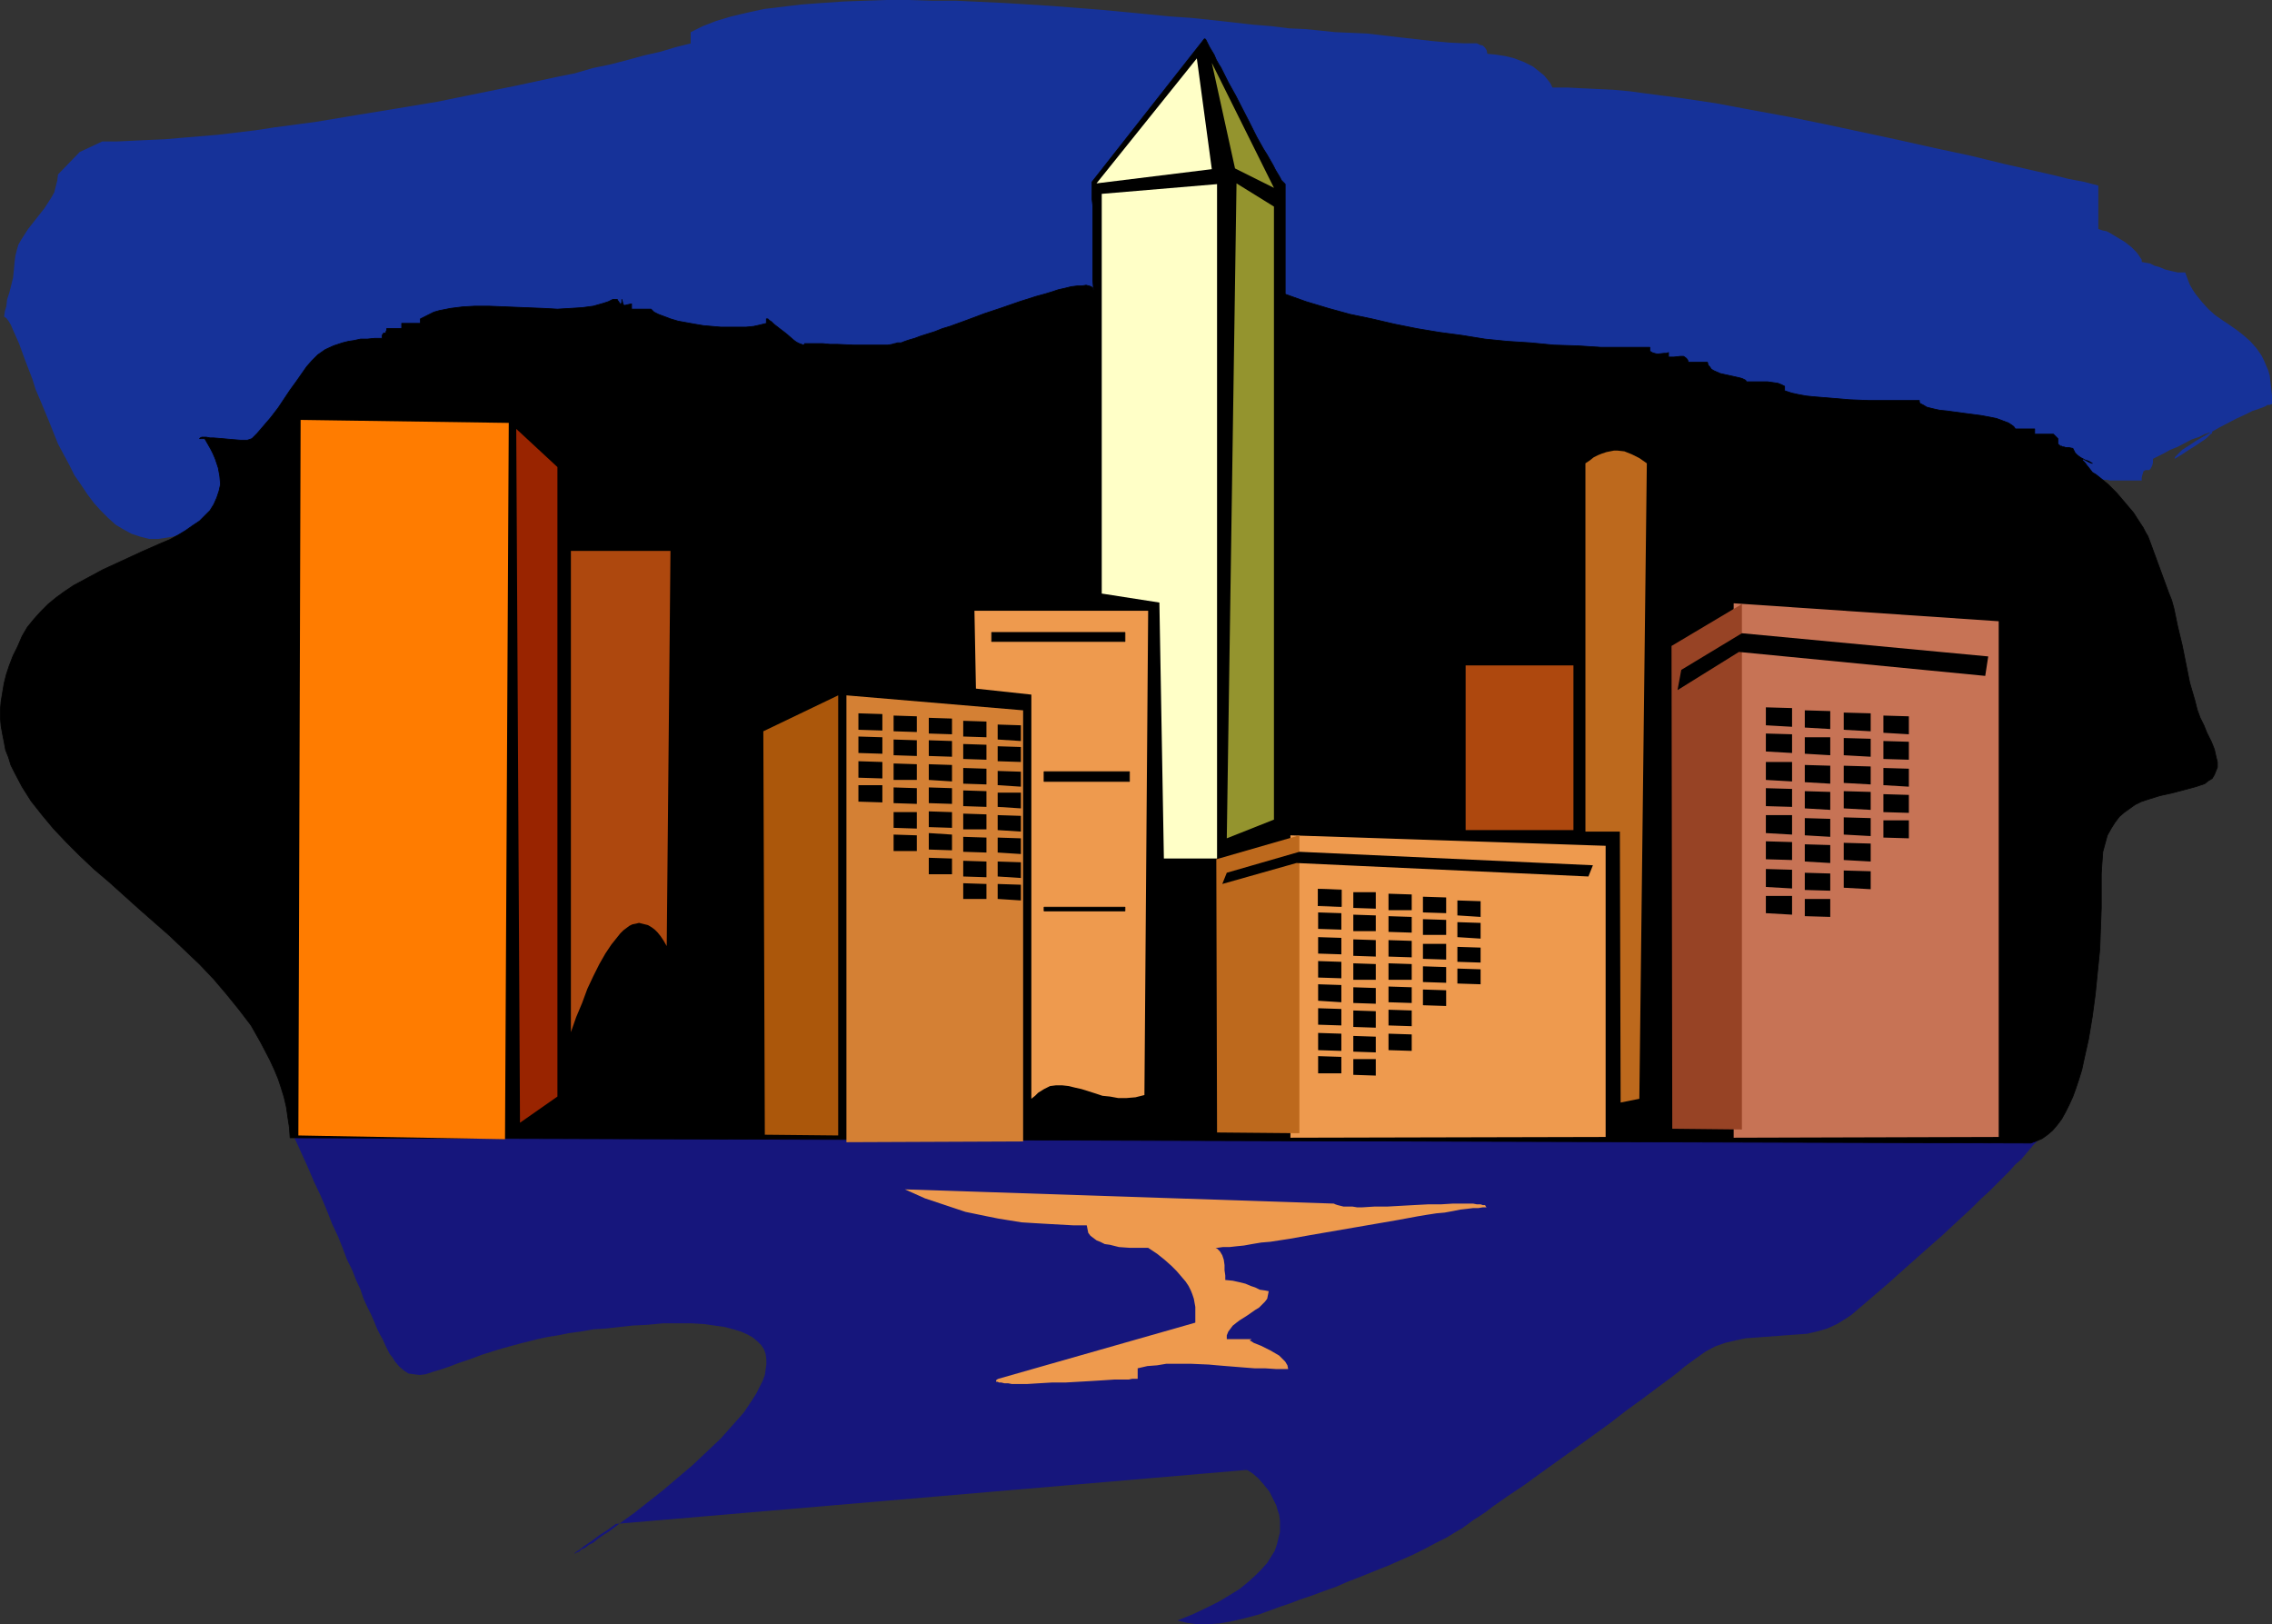
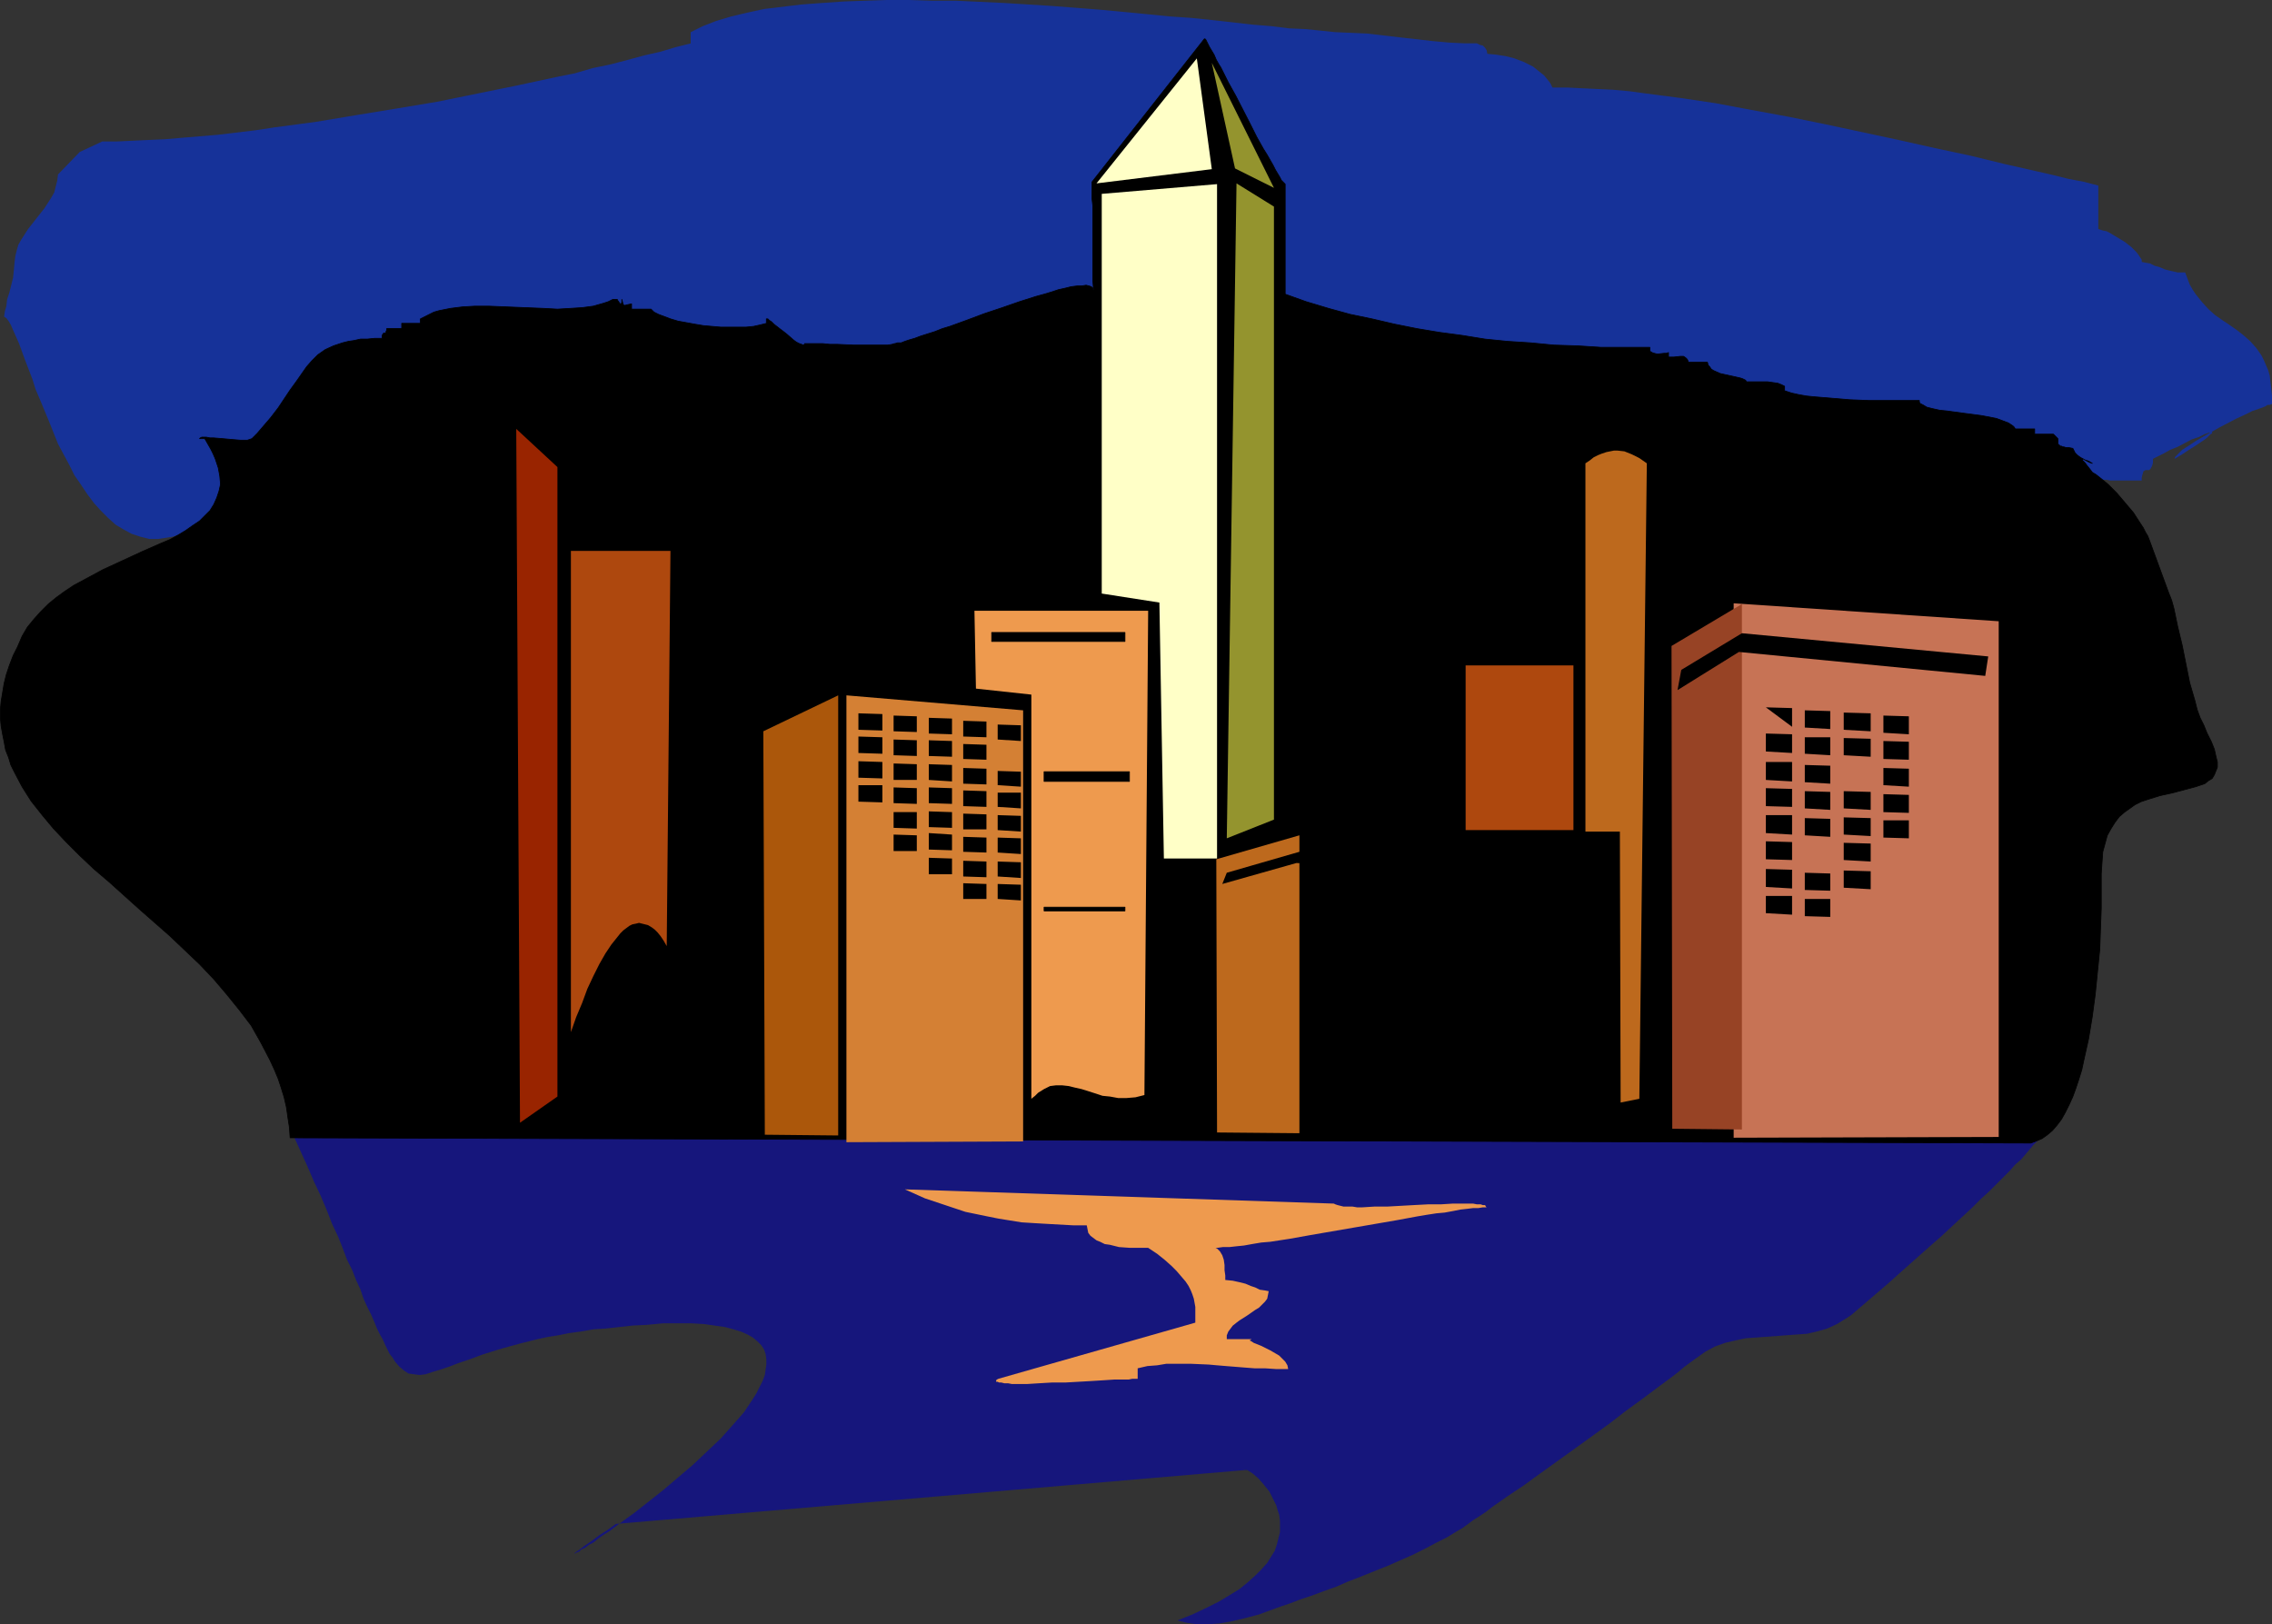
<svg xmlns="http://www.w3.org/2000/svg" xmlns:ns1="http://sodipodi.sourceforge.net/DTD/sodipodi-0.dtd" xmlns:ns2="http://www.inkscape.org/namespaces/inkscape" version="1.0" width="129.745mm" height="92.755mm" id="svg118" ns1:docname="Hong Kong.wmf">
  <rect width="100%" height="100%" fill="#333333" stroke="none" />
  <ns1:namedview id="namedview118" pagecolor="#ffffff" bordercolor="#000000" borderopacity="0.25" ns2:showpageshadow="2" ns2:pageopacity="0.0" ns2:pagecheckerboard="0" ns2:deskcolor="#d1d1d1" ns2:document-units="mm" />
  <defs id="defs1">
    <pattern id="WMFhbasepattern" patternUnits="userSpaceOnUse" width="6" height="6" x="0" y="0" />
  </defs>
  <path style="fill:#163299;fill-opacity:1;fill-rule:evenodd;stroke:none" d="m 462.256,103.717 v -0.646 l 0.162,-0.646 0.162,-0.485 v -0.162 l 0.485,-0.323 h 0.323 0.485 l 0.323,-0.323 0.162,-0.323 0.162,-0.323 0.162,-0.646 v -0.808 l 0.97,-0.485 0.646,-0.323 0.646,-0.323 1.454,-0.808 1.616,-0.646 3.07,-1.616 1.454,-0.485 1.293,-0.646 0.485,-0.162 0.485,-0.162 h 0.323 l 0.162,-0.162 h 0.162 v 0.162 0.162 l -0.323,0.162 -0.323,0.323 -0.485,0.485 -0.646,0.485 -0.97,0.646 -0.97,0.646 -1.293,0.808 -1.454,0.969 -1.616,0.969 v -0.162 l 0.162,-0.323 0.323,-0.323 0.323,-0.323 0.808,-0.808 1.293,-0.808 1.454,-0.969 1.616,-0.969 3.717,-2.1 3.717,-1.939 1.778,-0.808 1.616,-0.808 1.454,-0.485 1.293,-0.485 0.485,-0.323 h 0.485 l 0.323,-0.162 h 0.162 v -1.777 l -0.162,-1.616 -0.162,-1.292 -0.162,-1.454 -0.323,-1.131 -0.485,-1.131 -0.485,-1.131 -0.485,-0.969 -1.131,-1.616 -1.293,-1.454 -1.454,-1.292 -1.454,-1.131 -1.616,-1.131 -1.454,-0.969 -1.616,-1.131 -1.454,-1.292 -1.454,-1.616 -1.293,-1.616 -0.646,-0.969 -0.646,-1.131 -0.485,-1.292 -0.485,-1.292 h -1.616 l -1.454,-0.323 -1.293,-0.323 -1.131,-0.485 -1.131,-0.323 -0.97,-0.485 -0.97,-0.162 -0.808,-0.162 v -0.485 l -0.323,-0.485 -0.323,-0.485 -0.485,-0.646 -1.131,-1.131 -1.454,-1.131 -1.616,-0.969 -1.616,-0.969 -0.646,-0.323 -0.808,-0.162 -0.485,-0.162 -0.485,-0.162 v -9.37 l -3.07,-0.808 -3.394,-0.646 -3.232,-0.808 -3.555,-0.808 -7.11,-1.616 -7.272,-1.777 -7.595,-1.616 -7.918,-1.777 -15.837,-3.393 -7.918,-1.616 -7.918,-1.454 -7.757,-1.454 -7.595,-1.131 -7.434,-0.969 -3.555,-0.485 -3.555,-0.323 -3.394,-0.162 -3.394,-0.162 -3.232,-0.162 h -3.07 l -0.485,-0.969 -0.646,-0.808 -0.646,-0.808 -0.808,-0.646 -1.616,-1.292 -1.939,-0.969 -2.101,-0.808 -1.939,-0.485 -2.101,-0.323 -1.778,-0.162 -0.162,-0.808 -0.323,-0.485 -0.485,-0.485 -0.646,-0.162 -0.646,-0.323 h -0.808 -1.778 l -3.394,-0.162 -3.555,-0.323 -7.11,-0.808 -6.949,-0.808 -3.555,-0.162 -3.555,-0.162 -3.07,-0.323 -3.232,-0.323 -3.555,-0.162 -3.878,-0.485 -4.04,-0.323 -4.202,-0.485 -4.363,-0.485 -4.686,-0.485 -4.686,-0.323 -4.848,-0.485 L 237.471,2.1 227.129,1.292 216.786,0.646 206.444,0.162 h -5.01 L 196.263,0 h -4.848 l -4.848,0.162 -4.525,0.162 -4.686,0.323 -4.363,0.323 -4.04,0.485 -4.04,0.485 -3.717,0.808 -3.394,0.808 -3.232,0.969 -2.909,1.131 -1.293,0.646 -1.293,0.646 v 2.423 l -3.232,0.808 -3.232,0.969 -3.555,0.808 -3.555,0.969 -3.717,0.969 -3.878,0.808 -3.878,1.131 -4.04,0.808 -8.242,1.777 -8.726,1.777 -8.726,1.777 -8.726,1.454 -8.888,1.454 -8.726,1.454 -8.565,1.131 -4.202,0.646 -4.04,0.485 -4.04,0.485 -3.878,0.323 -3.878,0.323 -3.717,0.323 -3.717,0.162 -3.394,0.162 -3.394,0.162 h -3.07 l -4.848,2.262 -4.686,4.847 -0.162,1.292 -0.323,1.292 -0.323,1.292 -0.646,1.131 -1.454,2.262 -1.778,2.262 -1.778,2.262 -1.454,2.262 -0.646,1.131 -0.323,1.131 -0.323,1.292 -0.162,1.292 -0.162,1.777 -0.162,1.616 -0.808,3.231 -0.485,1.454 -0.162,1.454 -0.323,1.131 -0.162,1.131 0.485,0.323 0.485,0.646 0.485,0.808 0.485,1.131 0.646,1.454 0.646,1.454 0.646,1.777 0.646,1.777 0.808,2.1 0.808,2.1 0.646,2.1 0.97,2.262 1.939,4.685 1.939,4.847 2.424,4.523 1.131,2.262 1.454,2.1 1.293,1.939 1.454,1.939 1.454,1.616 1.616,1.616 1.616,1.454 1.616,0.969 1.778,0.969 1.939,0.646 1.939,0.485 h 1.939 l 2.101,-0.323 0.97,-0.162 1.131,-0.323 5.979,-1.939 5.979,-1.939 6.141,-1.616 5.979,-1.616 5.818,-1.454 5.979,-1.292 5.979,-1.131 5.979,-1.131 5.818,-0.969 5.979,-0.808 5.818,-0.808 5.979,-0.646 5.979,-0.485 5.818,-0.485 5.979,-0.323 5.979,-0.162 11.958,-0.323 h 11.958 l 11.958,0.323 12.12,0.646 12.282,0.808 12.443,0.969 12.443,1.131 12.766,1.292 1.939,0.323 1.939,0.162 4.202,0.808 4.363,0.969 4.686,0.969 4.848,1.292 5.171,1.292 5.171,1.454 5.494,1.616 5.494,1.616 5.818,1.616 5.656,1.616 5.979,1.777 12.12,3.231 12.12,3.07 6.141,1.454 6.141,1.292 6.141,1.131 5.979,0.969 5.979,0.808 5.979,0.646 5.656,0.485 h 5.818 5.494 l 5.333,-0.323 2.747,-0.323 2.586,-0.485 2.424,-0.323 2.586,-0.646 2.424,-0.485 2.424,-0.808 2.262,-0.808 2.262,-0.808 2.262,-0.969 2.101,-1.131 2.101,-1.131 2.101,-1.292 v -2.423 h 0.97 l 1.131,-0.323 2.262,-0.808 1.131,-0.485 0.808,-0.323 0.323,-0.162 0.162,-0.162 0.162,-0.162 v 0 h 1.131 l 1.293,-0.162 1.616,-0.323 1.616,-0.162 1.939,-0.485 1.939,-0.485 4.04,-1.292 1.939,-0.646 1.778,-0.808 1.778,-0.646 1.454,-0.808 1.293,-0.808 0.97,-0.969 0.323,-0.323 0.162,-0.485 0.162,-0.485 0.162,-0.485 h 4.686 v -2.262 h 9.534 v -2.585 h 9.373 -4.04 1.131 l 0.808,0.162 h 2.747 2.101 z" id="path1" />
  <path style="fill:#16167c;fill-opacity:1;fill-rule:evenodd;stroke:none" d="m 443.511,242.33 -380.406,2.262 1.616,3.554 1.616,3.554 1.454,3.393 1.454,3.07 1.293,3.07 1.131,2.908 1.293,2.746 0.97,2.423 0.97,2.585 1.131,2.262 0.808,2.1 0.97,2.1 0.646,1.939 0.808,1.777 0.808,1.616 0.646,1.454 0.646,1.616 0.646,1.292 0.646,1.131 0.485,1.131 0.485,0.969 0.485,0.969 0.646,0.808 0.485,0.808 0.97,1.131 0.97,0.808 0.97,0.646 1.131,0.162 1.293,0.162 1.293,-0.162 1.454,-0.485 1.616,-0.485 1.939,-0.646 2.101,-0.808 2.424,-0.808 2.586,-0.969 3.07,-0.969 1.616,-0.485 1.778,-0.485 1.778,-0.485 1.939,-0.485 1.939,-0.485 2.262,-0.485 2.101,-0.323 2.424,-0.485 2.424,-0.323 2.747,-0.485 2.586,-0.162 2.909,-0.323 2.909,-0.323 3.232,-0.162 3.394,-0.323 h 3.232 2.909 l 2.747,0.162 2.262,0.323 2.262,0.323 1.778,0.485 1.616,0.485 1.454,0.646 1.131,0.646 0.97,0.808 0.808,0.808 0.646,0.969 0.323,0.969 0.162,1.131 v 1.131 l -0.162,1.131 -0.162,1.131 -0.485,1.292 -0.646,1.292 -0.646,1.292 -0.808,1.292 -0.97,1.454 -0.97,1.454 -2.424,2.746 -2.586,2.908 -2.909,2.746 -3.07,2.908 -3.232,2.746 -3.232,2.746 -3.07,2.423 -3.07,2.423 -2.909,2.1 -1.293,0.969 -1.293,0.969 -1.293,0.808 -1.131,0.808 -0.97,0.808 -0.97,0.485 -0.808,0.646 -0.808,0.323 -0.485,0.485 -0.485,0.162 -0.323,0.162 -0.162,0.162 v -0.162 l 0.162,-0.162 0.485,-0.323 0.485,-0.323 0.808,-0.646 0.97,-0.646 1.131,-0.808 1.293,-0.969 1.778,-1.131 1.778,-1.292 135.905,-11.632 h 0.323 l 0.323,0.162 0.485,0.323 0.485,0.323 1.131,0.969 1.131,1.292 1.293,1.616 0.97,1.939 0.485,0.969 0.323,1.131 0.323,0.969 0.162,1.292 v 1.131 1.292 l -0.323,1.292 -0.323,1.292 -0.485,1.454 -0.808,1.292 -0.808,1.292 -1.293,1.454 -1.293,1.292 -1.616,1.454 -1.778,1.454 -2.101,1.292 -2.424,1.454 -2.586,1.292 -3.07,1.454 -3.232,1.292 1.939,0.485 2.262,0.323 h 2.424 l 2.424,-0.162 2.747,-0.485 2.747,-0.646 3.07,-0.808 3.07,-1.131 1.778,-0.646 1.939,-0.646 2.101,-0.808 2.424,-0.808 2.586,-0.969 2.747,-0.969 2.586,-1.131 2.909,-1.131 5.656,-2.262 5.494,-2.423 2.586,-1.292 2.424,-1.292 2.262,-1.131 2.101,-1.292 1.131,-0.646 1.131,-0.808 1.293,-0.969 1.293,-0.808 1.454,-0.969 1.454,-1.131 3.232,-2.262 3.394,-2.262 3.555,-2.585 7.434,-5.331 7.595,-5.493 3.555,-2.746 3.555,-2.585 3.232,-2.423 3.07,-2.262 1.454,-1.131 1.131,-0.969 1.293,-0.969 1.131,-0.808 1.131,-0.808 1.131,-0.808 2.101,-1.131 2.262,-0.808 2.101,-0.485 2.262,-0.485 2.262,-0.162 4.363,-0.323 4.363,-0.323 2.262,-0.162 2.101,-0.485 2.262,-0.646 2.101,-0.969 2.101,-1.292 0.97,-0.646 1.131,-0.969 3.394,-2.908 3.394,-2.908 3.07,-2.746 2.909,-2.585 2.909,-2.585 2.586,-2.262 2.262,-2.1 2.262,-2.1 2.101,-1.939 1.939,-1.939 1.778,-1.616 1.616,-1.616 1.454,-1.454 1.454,-1.454 1.131,-1.292 1.293,-1.131 0.97,-1.131 0.808,-0.969 0.808,-0.969 0.808,-0.808 0.646,-0.646 0.646,-0.646 0.485,-0.485 0.323,-0.485 0.646,-0.808 0.485,-0.646 0.323,-0.162 z" id="path2" />
  <path style="fill:#000000;fill-opacity:1;fill-rule:evenodd;stroke:#000000;stroke-width:0.162px;stroke-linecap:round;stroke-linejoin:round;stroke-miterlimit:4;stroke-dasharray:none;stroke-opacity:1" d="m 54.378,94.67 1.131,-1.131 0.97,-1.131 1.939,-2.262 1.616,-2.1 1.293,-1.939 1.293,-1.939 1.293,-1.777 1.131,-1.616 1.131,-1.616 1.131,-1.292 1.293,-1.292 1.616,-1.131 1.778,-0.808 0.97,-0.323 0.97,-0.323 1.293,-0.323 1.131,-0.162 1.454,-0.323 h 1.454 l 1.616,-0.162 h 1.616 V 72.699 72.376 l 0.162,-0.323 0.162,-0.162 h 0.323 0.162 v -0.323 l 0.162,-0.323 v -0.323 h 3.232 v -1.131 h 4.04 v -0.969 l 0.97,-0.485 0.97,-0.485 0.97,-0.485 1.131,-0.323 2.424,-0.485 2.586,-0.323 2.747,-0.162 h 2.909 l 11.958,0.485 2.909,0.162 2.747,-0.162 2.586,-0.162 2.424,-0.323 2.262,-0.646 0.97,-0.323 0.97,-0.485 h 0.97 v 0.162 l 0.162,0.162 0.323,0.485 0.162,0.162 h 0.162 l 0.162,-0.323 v -0.323 -0.323 l 0.162,0.646 0.162,0.485 0.162,0.162 h 0.162 l 0.646,-0.162 0.808,-0.162 V 66.722 h 4.202 l 0.646,0.646 0.97,0.485 1.293,0.485 1.293,0.485 1.616,0.485 1.778,0.323 1.778,0.323 1.939,0.323 3.717,0.323 h 1.939 1.778 1.778 l 1.616,-0.162 1.454,-0.323 1.293,-0.323 v -0.969 h 0.323 l 0.323,0.323 0.485,0.323 0.485,0.485 1.454,1.131 0.646,0.485 0.808,0.646 1.293,1.131 0.646,0.485 0.646,0.323 0.485,0.162 0.323,0.162 0.323,-0.162 v -0.162 h 0.485 0.97 1.131 1.293 l 1.616,0.162 h 1.616 l 3.555,0.162 h 3.394 1.454 1.293 1.131 l 0.97,-0.162 0.485,-0.162 h 0.162 v 0 l 0.485,-0.162 h 0.808 l 0.808,-0.323 0.97,-0.323 1.131,-0.323 1.293,-0.485 3.07,-0.969 1.616,-0.646 1.616,-0.485 3.555,-1.292 3.878,-1.454 3.878,-1.292 3.717,-1.292 3.555,-1.131 1.778,-0.485 1.616,-0.485 1.454,-0.485 1.454,-0.323 1.293,-0.323 1.293,-0.162 h 0.97 l 0.97,-0.162 0.646,0.162 0.485,0.162 0.323,0.323 0.162,0.485 -0.162,-2.1 V 58.805 57.028 44.427 l -0.162,-1.454 V 41.196 39.258 L 259.933,8.401 h 0.162 l 0.162,0.162 0.162,0.323 0.323,0.646 0.323,0.646 0.485,0.808 0.485,0.808 0.485,1.131 0.646,1.131 0.323,0.485 0.323,0.646 0.646,1.292 0.646,1.292 1.616,2.908 3.07,5.977 1.454,2.908 1.454,2.585 0.808,1.292 0.646,1.131 0.646,1.131 0.485,0.969 0.485,0.808 0.485,0.808 0.323,0.646 0.323,0.323 0.323,0.323 0.162,0.162 V 63.491 l 4.525,1.616 4.848,1.454 4.686,1.292 4.686,0.969 4.848,1.131 4.848,0.969 4.848,0.808 4.848,0.646 5.01,0.808 4.848,0.485 5.01,0.323 5.01,0.485 5.171,0.162 5.01,0.323 h 5.171 5.333 v 0.485 0.323 l 0.485,0.323 0.485,0.162 0.646,0.162 1.454,-0.162 h 0.485 l 0.485,-0.162 v 0.969 h 0.485 0.646 l 1.454,-0.162 h 0.646 l 0.485,0.323 0.323,0.323 0.162,0.323 V 78.192 h 4.202 l 0.162,0.646 0.323,0.323 0.323,0.485 0.485,0.323 1.454,0.646 1.454,0.323 1.454,0.323 1.454,0.323 0.485,0.162 0.323,0.162 0.323,0.162 0.162,0.323 h 1.939 2.586 l 1.131,0.162 1.131,0.162 0.808,0.323 0.323,0.162 0.323,0.162 v 0.969 l 1.454,0.485 1.454,0.323 1.778,0.323 1.616,0.162 3.878,0.323 3.878,0.323 4.04,0.162 h 3.878 3.717 3.394 v 0.323 l 0.162,0.323 0.323,0.162 0.323,0.162 0.808,0.485 1.293,0.323 1.454,0.323 1.616,0.162 3.555,0.485 3.717,0.485 1.778,0.323 1.616,0.323 1.293,0.485 1.293,0.485 0.97,0.646 0.323,0.323 0.162,0.323 h 4.202 v 1.131 h 4.04 l 0.97,0.969 v 1.131 l 1.131,0.969 -0.323,-0.323 -0.162,-0.162 h 0.162 l 0.162,0.162 h 0.323 l 0.485,0.162 h 0.646 l 0.808,0.162 0.162,0.323 0.323,0.646 0.485,0.485 0.646,0.485 1.454,0.808 0.646,0.323 0.485,0.162 -0.808,-0.485 -0.485,-0.162 -0.485,-0.162 -0.162,-0.162 h -0.162 l -0.162,0.162 h 0.162 v 0.162 l 0.485,0.485 0.485,0.646 0.646,0.808 0.485,0.646 0.808,0.485 0.808,0.646 0.808,0.646 0.97,0.808 1.939,1.939 1.778,2.1 1.778,2.1 1.454,2.262 0.646,0.969 0.485,0.969 0.485,0.808 0.323,0.808 4.202,11.47 0.646,1.616 0.485,1.777 0.808,3.877 0.97,4.039 0.808,4.039 0.808,4.039 1.131,3.877 0.485,1.939 0.646,1.777 0.808,1.616 0.646,1.616 0.97,1.939 0.646,1.616 0.323,1.454 0.323,1.292 v 1.131 l -0.323,0.808 -0.323,0.808 -0.485,0.808 -0.808,0.485 -0.808,0.646 -0.97,0.323 -0.97,0.323 -2.424,0.646 -2.424,0.646 -2.909,0.646 -2.586,0.808 -1.454,0.485 -1.293,0.646 -1.131,0.808 -1.131,0.808 -1.131,0.969 -0.97,1.292 -0.808,1.292 -0.808,1.454 -0.485,1.777 -0.485,1.777 -0.162,2.262 -0.162,2.423 v 5.331 2.1 l -0.162,4.362 -0.162,4.524 -0.485,4.847 -0.485,4.847 -0.646,4.847 -0.808,4.847 -0.97,4.362 -0.485,2.262 -0.646,2.1 -0.646,1.939 -0.646,1.777 -0.808,1.777 -0.808,1.616 -0.808,1.454 -0.97,1.292 -0.97,1.131 -1.131,0.969 -1.131,0.808 -1.131,0.485 -1.293,0.485 h -1.293 l -374.427,-1.131 -0.162,-2.262 -0.323,-2.1 -0.323,-2.262 -0.485,-2.1 -0.646,-2.1 -0.646,-1.939 -0.808,-1.939 -0.97,-2.1 -1.939,-3.716 -2.101,-3.716 -2.586,-3.393 -2.747,-3.393 -2.747,-3.231 -3.07,-3.231 -3.232,-3.07 -3.232,-3.07 -6.626,-5.816 -6.464,-5.816 -3.232,-2.746 -3.07,-2.908 -2.909,-2.908 -2.747,-2.908 -2.424,-2.908 -2.424,-3.07 -1.939,-3.07 -1.616,-3.07 -0.808,-1.616 -0.485,-1.616 -0.646,-1.616 -0.323,-1.777 -0.323,-1.616 -0.323,-1.777 -0.162,-1.777 v -1.777 l 0.162,-1.777 0.323,-1.939 0.323,-1.939 0.485,-1.939 0.646,-1.939 0.808,-2.1 0.97,-1.939 0.97,-2.262 1.131,-1.939 1.454,-1.777 1.454,-1.616 1.616,-1.616 1.778,-1.454 1.778,-1.292 1.939,-1.292 2.101,-1.131 4.202,-2.262 4.202,-1.939 4.202,-1.939 4.04,-1.777 1.939,-0.808 1.778,-0.969 1.616,-0.969 1.616,-1.131 1.454,-0.969 1.131,-1.131 1.131,-1.131 0.808,-1.292 0.646,-1.454 0.485,-1.454 0.323,-1.454 -0.162,-1.777 -0.323,-1.777 -0.646,-1.939 -0.485,-1.131 -0.485,-0.969 -0.646,-1.131 -0.646,-1.131 h -1.131 l 0.162,-0.162 0.323,-0.162 h 0.97 l 0.808,0.162 h 0.808 l 1.939,0.162 1.778,0.162 1.939,0.162 h 1.616 l 0.485,-0.162 z" id="path3" />
  <path style="fill:#ee9a4e;fill-opacity:1;fill-rule:evenodd;stroke:none" d="m 247.813,131.828 -0.808,104.525 -1.939,0.485 -1.939,0.162 h -1.778 l -1.778,-0.323 -1.616,-0.162 -1.454,-0.485 -3.07,-0.969 -1.454,-0.323 -1.293,-0.323 -1.454,-0.162 h -1.293 l -1.293,0.162 -1.293,0.646 -1.293,0.808 -0.646,0.646 -0.808,0.646 v -87.239 l -11.958,-1.292 -0.323,-16.802 z" id="path4" />
  <path style="fill:#992400;fill-opacity:1;fill-rule:evenodd;stroke:none" d="m 120.311,100.809 -8.888,-8.239 0.808,149.76 8.08,-5.654 z" id="path5" />
  <path style="fill:#d48034;fill-opacity:1;fill-rule:evenodd;stroke:none" d="m 220.826,153.314 -38.138,-3.231 v 96.447 l 38.138,-0.162 z" id="path6" />
-   <path style="fill:#ee9a4e;fill-opacity:1;fill-rule:evenodd;stroke:none" d="m 346.551,182.555 -68.034,-2.262 v 65.268 l 68.034,-0.162 z" id="path7" />
  <path style="fill:#c77355;fill-opacity:1;fill-rule:evenodd;stroke:none" d="m 431.391,134.089 -57.206,-3.877 v 115.349 l 57.206,-0.162 z" id="path8" />
-   <path style="fill:#ff7c00;fill-opacity:1;fill-rule:evenodd;stroke:none" d="m 64.882,90.632 44.925,0.646 -0.808,154.607 -44.602,-0.808 z" id="path9" />
  <path style="fill:#ab570b;fill-opacity:1;fill-rule:evenodd;stroke:none" d="m 164.751,157.838 16.16,-7.755 v 94.993 l -15.837,-0.162 z" id="path10" />
  <path style="fill:#bd691d;fill-opacity:1;fill-rule:evenodd;stroke:none" d="m 262.519,185.463 17.938,-5.17 v 64.298 l -17.776,-0.162 z" id="path11" />
  <path style="fill:#974325;fill-opacity:1;fill-rule:evenodd;stroke:none" d="m 360.772,139.421 15.19,-9.047 v 113.411 l -15.029,-0.162 z" id="path12" />
  <path style="fill:#000000;fill-opacity:1;fill-rule:evenodd;stroke:none" d="m 280.456,183.848 63.347,2.908 -0.97,2.423 -63.024,-2.908 -15.998,4.524 0.97,-2.423 z" id="path13" />
  <path style="fill:#000000;fill-opacity:1;fill-rule:evenodd;stroke:none" d="m 375.962,136.674 53.166,5.008 -0.646,4.2 -53.166,-5.17 -13.251,8.239 0.808,-4.362 z" id="path14" />
  <path style="fill:#ae480e;fill-opacity:1;fill-rule:evenodd;stroke:none" d="m 123.22,118.903 v 103.879 l 1.131,-3.231 1.293,-3.07 1.131,-3.07 1.293,-2.746 1.293,-2.585 1.293,-2.262 1.293,-1.939 1.293,-1.616 0.646,-0.808 0.646,-0.646 0.646,-0.485 0.646,-0.485 0.646,-0.323 0.808,-0.162 0.646,-0.162 0.646,0.162 0.646,0.162 0.646,0.162 0.808,0.485 0.646,0.485 0.646,0.646 0.646,0.808 0.646,0.969 0.646,1.131 0.808,-85.3 z" id="path15" />
  <path style="fill:#ae480e;fill-opacity:1;fill-rule:evenodd;stroke:none" d="m 316.332,179.163 h 23.27 v -35.542 h -23.27 z" id="path16" />
  <path style="fill:#bd691d;fill-opacity:1;fill-rule:evenodd;stroke:none" d="m 342.188,100.002 0.97,-0.646 0.808,-0.646 0.97,-0.485 0.808,-0.323 0.97,-0.323 0.808,-0.162 0.808,-0.162 h 0.808 l 1.454,0.162 1.616,0.646 1.616,0.808 1.616,1.131 -1.616,137.159 -4.04,0.808 -0.162,-58.482 h -7.434 z" id="path17" />
  <path style="fill:#000000;fill-opacity:1;fill-rule:evenodd;stroke:#000000;stroke-width:0.162px;stroke-linecap:round;stroke-linejoin:round;stroke-miterlimit:4;stroke-dasharray:none;stroke-opacity:1" d="m 214.039,138.451 h 28.765 v -1.939 h -28.765 z" id="path18" />
  <path style="fill:#000000;fill-opacity:1;fill-rule:evenodd;stroke:#000000;stroke-width:0.162px;stroke-linecap:round;stroke-linejoin:round;stroke-miterlimit:4;stroke-dasharray:none;stroke-opacity:1" d="m 225.351,168.662 h 18.422 v -2.1 h -18.422 z" id="path19" />
  <path style="fill:#000000;fill-opacity:1;fill-rule:evenodd;stroke:#000000;stroke-width:0.162px;stroke-linecap:round;stroke-linejoin:round;stroke-miterlimit:4;stroke-dasharray:none;stroke-opacity:1" d="m 225.351,196.611 h 17.453 v -0.808 h -17.453 z" id="path20" />
  <path style="fill:#ffffc7;fill-opacity:1;fill-rule:evenodd;stroke:none" d="M 237.794,128.112 V 41.842 L 262.68,39.742 V 185.302 h -11.474 l -0.97,-55.251 z" id="path21" />
  <path style="fill:#94942e;fill-opacity:1;fill-rule:evenodd;stroke:none" d="m 266.882,39.581 8.08,5.008 V 176.901 l -10.181,4.039 z" id="path22" />
  <path style="fill:#ffffc7;fill-opacity:1;fill-rule:evenodd;stroke:none" d="m 236.663,39.581 21.654,-26.979 3.232,23.91 z" id="path23" />
  <path style="fill:#94942e;fill-opacity:1;fill-rule:evenodd;stroke:none" d="M 261.549,13.57 274.962,40.55 266.559,36.35 Z" id="path24" />
  <path style="fill:#000000;fill-opacity:1;fill-rule:evenodd;stroke:none" d="m 185.274,153.96 5.171,0.162 v 3.554 l -5.171,-0.162 z" id="path25" />
  <path style="fill:#000000;fill-opacity:1;fill-rule:evenodd;stroke:#000000;stroke-width:0.162px;stroke-linecap:round;stroke-linejoin:round;stroke-miterlimit:4;stroke-dasharray:none;stroke-opacity:1" d="m 284.496,191.926 5.01,0.162 v 3.554 l -5.01,-0.162 z" id="path26" />
-   <path style="fill:#000000;fill-opacity:1;fill-rule:evenodd;stroke:none" d="m 381.133,152.668 5.656,0.162 v 4.039 l -5.656,-0.323 z" id="path27" />
+   <path style="fill:#000000;fill-opacity:1;fill-rule:evenodd;stroke:none" d="m 381.133,152.668 5.656,0.162 v 4.039 z" id="path27" />
  <path style="fill:#000000;fill-opacity:1;fill-rule:evenodd;stroke:none" d="m 200.465,154.93 5.01,0.162 v 3.393 l -5.01,-0.162 z" id="path28" />
  <path style="fill:#000000;fill-opacity:1;fill-rule:evenodd;stroke:none" d="m 299.687,192.895 5.01,0.162 v 3.393 h -5.01 z" id="path29" />
  <path style="fill:#000000;fill-opacity:1;fill-rule:evenodd;stroke:none" d="m 397.94,153.799 5.818,0.162 v 3.877 l -5.818,-0.323 z" id="path30" />
  <path style="fill:#000000;fill-opacity:1;fill-rule:evenodd;stroke:none" d="m 284.496,212.443 5.01,0.162 v 3.716 l -5.01,-0.323 z" id="path31" />
  <path style="fill:#000000;fill-opacity:1;fill-rule:evenodd;stroke:none" d="m 381.133,175.932 h 5.656 v 4.2 l -5.656,-0.323 z" id="path32" />
  <path style="fill:#000000;fill-opacity:1;fill-rule:evenodd;stroke:none" d="m 200.465,175.124 5.01,0.162 v 3.393 l -5.01,-0.162 z" id="path33" />
  <path style="fill:#000000;fill-opacity:1;fill-rule:evenodd;stroke:none" d="m 299.687,212.928 5.01,0.162 v 3.393 l -5.01,-0.162 z" id="path34" />
  <path style="fill:#000000;fill-opacity:1;fill-rule:evenodd;stroke:none" d="m 397.94,176.416 5.818,0.162 v 3.877 l -5.818,-0.323 z" id="path35" />
  <path style="fill:#000000;fill-opacity:1;fill-rule:evenodd;stroke:none" d="m 185.274,164.3 5.171,0.162 v 3.554 l -5.171,-0.162 z" id="path36" />
  <path style="fill:#000000;fill-opacity:1;fill-rule:evenodd;stroke:none" d="m 284.496,202.265 5.01,0.162 v 3.554 l -5.01,-0.162 z" id="path37" />
  <path style="fill:#000000;fill-opacity:1;fill-rule:evenodd;stroke:none" d="m 381.133,164.461 h 5.656 v 4.2 l -5.656,-0.323 z" id="path38" />
  <path style="fill:#000000;fill-opacity:1;fill-rule:evenodd;stroke:none" d="m 200.465,164.946 5.01,0.162 v 3.554 l -5.01,-0.323 z" id="path39" />
  <path style="fill:#000000;fill-opacity:1;fill-rule:evenodd;stroke:none" d="m 299.687,202.911 5.01,0.162 v 3.554 l -5.01,-0.162 z" id="path40" />
-   <path style="fill:#000000;fill-opacity:1;fill-rule:evenodd;stroke:none" d="m 397.94,165.269 5.818,0.162 v 3.877 l -5.818,-0.323 z" id="path41" />
  <path style="fill:#000000;fill-opacity:1;fill-rule:evenodd;stroke:none" d="m 284.496,222.944 5.01,0.162 v 3.716 l -5.01,-0.162 z" id="path42" />
  <path style="fill:#000000;fill-opacity:1;fill-rule:evenodd;stroke:none" d="m 381.133,187.564 5.656,0.162 v 4.039 l -5.656,-0.323 z" id="path43" />
  <path style="fill:#000000;fill-opacity:1;fill-rule:evenodd;stroke:none" d="m 200.465,185.14 5.01,0.162 v 3.393 h -5.01 z" id="path44" />
  <path style="fill:#000000;fill-opacity:1;fill-rule:evenodd;stroke:none" d="m 299.687,223.105 5.01,0.162 v 3.554 l -5.01,-0.162 z" id="path45" />
  <path style="fill:#000000;fill-opacity:1;fill-rule:evenodd;stroke:none" d="m 397.94,187.887 5.818,0.162 v 3.877 l -5.818,-0.323 z" id="path46" />
  <path style="fill:#000000;fill-opacity:1;fill-rule:evenodd;stroke:none" d="m 185.274,158.969 5.171,0.162 v 3.554 l -5.171,-0.162 z" id="path47" />
  <path style="fill:#000000;fill-opacity:1;fill-rule:evenodd;stroke:none" d="m 284.496,196.934 5.01,0.162 v 3.554 l -5.01,-0.162 z" id="path48" />
  <path style="fill:#000000;fill-opacity:1;fill-rule:evenodd;stroke:none" d="m 381.133,158.322 5.656,0.162 v 4.039 l -5.656,-0.323 z" id="path49" />
  <path style="fill:#000000;fill-opacity:1;fill-rule:evenodd;stroke:none" d="m 200.465,159.776 5.01,0.162 v 3.393 l -5.01,-0.162 z" id="path50" />
  <path style="fill:#000000;fill-opacity:1;fill-rule:evenodd;stroke:none" d="m 299.687,197.742 5.01,0.162 v 3.393 l -5.01,-0.162 z" id="path51" />
  <path style="fill:#000000;fill-opacity:1;fill-rule:evenodd;stroke:none" d="m 397.94,159.292 5.818,0.162 v 3.877 l -5.818,-0.323 z" id="path52" />
  <path style="fill:#000000;fill-opacity:1;fill-rule:evenodd;stroke:none" d="m 284.496,217.613 5.01,0.162 v 3.554 l -5.01,-0.162 z" id="path53" />
  <path style="fill:#000000;fill-opacity:1;fill-rule:evenodd;stroke:none" d="m 381.133,181.586 5.656,0.162 v 3.877 l -5.656,-0.162 z" id="path54" />
  <path style="fill:#000000;fill-opacity:1;fill-rule:evenodd;stroke:none" d="m 200.465,179.809 5.01,0.323 v 3.393 l -5.01,-0.162 z" id="path55" />
  <path style="fill:#000000;fill-opacity:1;fill-rule:evenodd;stroke:none" d="m 299.687,217.936 5.01,0.162 v 3.393 l -5.01,-0.162 z" id="path56" />
  <path style="fill:#000000;fill-opacity:1;fill-rule:evenodd;stroke:none" d="m 397.94,181.909 5.818,0.162 v 3.877 l -5.818,-0.323 z" id="path57" />
  <path style="fill:#000000;fill-opacity:1;fill-rule:evenodd;stroke:none" d="m 185.274,169.47 h 5.171 v 3.716 l -5.171,-0.162 z" id="path58" />
  <path style="fill:#000000;fill-opacity:1;fill-rule:evenodd;stroke:none" d="m 284.496,207.435 5.01,0.162 v 3.554 l -5.01,-0.162 z" id="path59" />
  <path style="fill:#000000;fill-opacity:1;fill-rule:evenodd;stroke:none" d="m 381.133,170.116 5.656,0.162 v 3.877 l -5.656,-0.162 z" id="path60" />
  <path style="fill:#000000;fill-opacity:1;fill-rule:evenodd;stroke:none" d="m 200.465,169.954 5.01,0.162 v 3.393 l -5.01,-0.162 z" id="path61" />
  <path style="fill:#000000;fill-opacity:1;fill-rule:evenodd;stroke:none" d="m 299.687,207.919 5.01,0.162 v 3.393 h -5.01 z" id="path62" />
  <path style="fill:#000000;fill-opacity:1;fill-rule:evenodd;stroke:none" d="m 397.94,170.762 5.818,0.162 v 3.877 l -5.818,-0.323 z" id="path63" />
  <path style="fill:#000000;fill-opacity:1;fill-rule:evenodd;stroke:none" d="m 284.496,227.952 5.01,0.162 v 3.554 h -5.01 z" id="path64" />
  <path style="fill:#000000;fill-opacity:1;fill-rule:evenodd;stroke:none" d="m 381.133,193.38 h 5.656 v 4.039 l -5.656,-0.323 z" id="path65" />
  <path style="fill:#000000;fill-opacity:1;fill-rule:evenodd;stroke:none" d="m 192.869,154.445 5.01,0.162 v 3.393 l -5.01,-0.162 z" id="path66" />
  <path style="fill:#000000;fill-opacity:1;fill-rule:evenodd;stroke:none" d="m 292.092,192.572 h 4.848 v 3.554 l -4.848,-0.162 z" id="path67" />
  <path style="fill:#000000;fill-opacity:1;fill-rule:evenodd;stroke:none" d="m 389.536,153.314 5.494,0.162 v 3.877 l -5.494,-0.323 z" id="path68" />
  <path style="fill:#000000;fill-opacity:1;fill-rule:evenodd;stroke:none" d="m 207.898,155.576 5.01,0.162 v 3.393 l -5.01,-0.162 z" id="path69" />
  <path style="fill:#000000;fill-opacity:1;fill-rule:evenodd;stroke:none" d="m 307.12,193.541 5.01,0.162 v 3.393 l -5.01,-0.162 z" id="path70" />
  <path style="fill:#000000;fill-opacity:1;fill-rule:evenodd;stroke:none" d="m 406.504,154.445 5.494,0.162 v 3.877 l -5.494,-0.323 z" id="path71" />
  <path style="fill:#000000;fill-opacity:1;fill-rule:evenodd;stroke:none" d="m 215.332,156.384 5.01,0.162 v 3.393 l -5.01,-0.323 z" id="path72" />
  <path style="fill:#000000;fill-opacity:1;fill-rule:evenodd;stroke:none" d="m 314.554,194.349 5.01,0.162 v 3.393 l -5.01,-0.323 z" id="path73" />
  <path style="fill:#000000;fill-opacity:1;fill-rule:evenodd;stroke:none" d="m 192.869,175.286 h 5.01 v 3.554 l -5.01,-0.162 z" id="path74" />
  <path style="fill:#000000;fill-opacity:1;fill-rule:evenodd;stroke:none" d="m 292.092,213.089 4.848,0.162 v 3.393 l -4.848,-0.162 z" id="path75" />
  <path style="fill:#000000;fill-opacity:1;fill-rule:evenodd;stroke:none" d="m 389.536,176.578 5.494,0.162 v 3.877 l -5.494,-0.323 z" id="path76" />
  <path style="fill:#000000;fill-opacity:1;fill-rule:evenodd;stroke:none" d="m 207.898,175.609 5.01,0.162 v 3.231 h -5.01 z" id="path77" />
  <path style="fill:#000000;fill-opacity:1;fill-rule:evenodd;stroke:none" d="m 307.12,213.574 5.01,0.162 v 3.393 l -5.01,-0.162 z" id="path78" />
  <path style="fill:#000000;fill-opacity:1;fill-rule:evenodd;stroke:none" d="m 406.504,177.063 h 5.494 v 3.877 l -5.494,-0.162 z" id="path79" />
  <path style="fill:#000000;fill-opacity:1;fill-rule:evenodd;stroke:none" d="m 215.332,175.932 5.01,0.162 v 3.393 l -5.01,-0.323 z" id="path80" />
  <path style="fill:#000000;fill-opacity:1;fill-rule:evenodd;stroke:none" d="m 192.869,164.785 5.01,0.162 v 3.393 h -5.01 z" id="path81" />
  <path style="fill:#000000;fill-opacity:1;fill-rule:evenodd;stroke:none" d="m 292.092,202.75 4.848,0.162 v 3.554 l -4.848,-0.162 z" id="path82" />
  <path style="fill:#000000;fill-opacity:1;fill-rule:evenodd;stroke:none" d="m 389.536,165.108 5.494,0.162 v 3.877 l -5.494,-0.323 z" id="path83" />
  <path style="fill:#000000;fill-opacity:1;fill-rule:evenodd;stroke:none" d="m 207.898,165.754 5.01,0.162 v 3.393 l -5.01,-0.162 z" id="path84" />
  <path style="fill:#000000;fill-opacity:1;fill-rule:evenodd;stroke:none" d="m 307.12,203.719 h 5.01 v 3.393 l -5.01,-0.162 z" id="path85" />
  <path style="fill:#000000;fill-opacity:1;fill-rule:evenodd;stroke:none" d="m 406.504,165.754 5.494,0.162 v 3.877 l -5.494,-0.323 z" id="path86" />
  <path style="fill:#000000;fill-opacity:1;fill-rule:evenodd;stroke:none" d="m 215.332,166.4 5.01,0.162 v 3.231 l -5.01,-0.323 z" id="path87" />
  <path style="fill:#000000;fill-opacity:1;fill-rule:evenodd;stroke:none" d="m 314.554,204.365 5.01,0.162 v 3.231 l -5.01,-0.162 z" id="path88" />
  <path style="fill:#000000;fill-opacity:1;fill-rule:evenodd;stroke:none" d="m 292.092,223.59 4.848,0.162 v 3.393 l -4.848,-0.162 z" id="path89" />
  <path style="fill:#000000;fill-opacity:1;fill-rule:evenodd;stroke:none" d="m 389.536,188.371 5.494,0.162 v 3.716 l -5.494,-0.162 z" id="path90" />
  <path style="fill:#000000;fill-opacity:1;fill-rule:evenodd;stroke:none" d="m 207.898,185.787 5.01,0.162 v 3.393 l -5.01,-0.162 z" id="path91" />
  <path style="fill:#000000;fill-opacity:1;fill-rule:evenodd;stroke:none" d="m 215.332,185.948 5.01,0.162 v 3.393 l -5.01,-0.323 z" id="path92" />
  <path style="fill:#000000;fill-opacity:1;fill-rule:evenodd;stroke:none" d="m 192.869,159.615 5.01,0.162 v 3.393 l -5.01,-0.162 z" id="path93" />
  <path style="fill:#000000;fill-opacity:1;fill-rule:evenodd;stroke:none" d="m 292.092,197.418 4.848,0.162 v 3.393 h -4.848 z" id="path94" />
  <path style="fill:#000000;fill-opacity:1;fill-rule:evenodd;stroke:none" d="m 389.536,159.13 h 5.494 v 3.877 l -5.494,-0.323 z" id="path95" />
  <path style="fill:#000000;fill-opacity:1;fill-rule:evenodd;stroke:none" d="m 207.898,160.584 5.01,0.162 v 3.231 l -5.01,-0.162 z" id="path96" />
  <path style="fill:#000000;fill-opacity:1;fill-rule:evenodd;stroke:none" d="m 307.12,198.388 5.01,0.162 v 3.231 h -5.01 z" id="path97" />
  <path style="fill:#000000;fill-opacity:1;fill-rule:evenodd;stroke:none" d="m 406.504,159.938 5.494,0.162 v 3.877 l -5.494,-0.162 z" id="path98" />
-   <path style="fill:#000000;fill-opacity:1;fill-rule:evenodd;stroke:none" d="m 215.332,161.069 5.01,0.162 v 3.231 l -5.01,-0.162 z" id="path99" />
  <path style="fill:#000000;fill-opacity:1;fill-rule:evenodd;stroke:none" d="m 314.554,199.034 5.01,0.162 v 3.393 l -5.01,-0.323 z" id="path100" />
  <path style="fill:#000000;fill-opacity:1;fill-rule:evenodd;stroke:none" d="m 192.869,180.132 5.01,0.162 v 3.393 h -5.01 z" id="path101" />
  <path style="fill:#000000;fill-opacity:1;fill-rule:evenodd;stroke:none" d="m 292.092,218.097 4.848,0.162 v 3.554 l -4.848,-0.162 z" id="path102" />
-   <path style="fill:#000000;fill-opacity:1;fill-rule:evenodd;stroke:none" d="m 389.536,182.232 5.494,0.162 v 3.877 l -5.494,-0.323 z" id="path103" />
  <path style="fill:#000000;fill-opacity:1;fill-rule:evenodd;stroke:none" d="m 207.898,180.617 5.01,0.162 v 3.231 l -5.01,-0.162 z" id="path104" />
  <path style="fill:#000000;fill-opacity:1;fill-rule:evenodd;stroke:none" d="m 215.332,180.778 5.01,0.162 v 3.393 l -5.01,-0.323 z" id="path105" />
  <path style="fill:#000000;fill-opacity:1;fill-rule:evenodd;stroke:none" d="m 192.869,169.954 5.01,0.162 v 3.393 l -5.01,-0.162 z" id="path106" />
  <path style="fill:#000000;fill-opacity:1;fill-rule:evenodd;stroke:none" d="m 292.092,207.919 4.848,0.162 v 3.393 h -4.848 z" id="path107" />
  <path style="fill:#000000;fill-opacity:1;fill-rule:evenodd;stroke:none" d="m 389.536,170.762 5.494,0.162 v 3.877 l -5.494,-0.323 z" id="path108" />
  <path style="fill:#000000;fill-opacity:1;fill-rule:evenodd;stroke:none" d="m 207.898,170.601 5.01,0.162 v 3.393 l -5.01,-0.162 z" id="path109" />
  <path style="fill:#000000;fill-opacity:1;fill-rule:evenodd;stroke:none" d="m 307.12,208.566 5.01,0.162 v 3.393 l -5.01,-0.162 z" id="path110" />
  <path style="fill:#000000;fill-opacity:1;fill-rule:evenodd;stroke:none" d="m 406.504,171.408 5.494,0.162 v 3.877 l -5.494,-0.162 z" id="path111" />
  <path style="fill:#000000;fill-opacity:1;fill-rule:evenodd;stroke:none" d="m 215.332,171.085 h 5.01 v 3.393 l -5.01,-0.323 z" id="path112" />
  <path style="fill:#000000;fill-opacity:1;fill-rule:evenodd;stroke:none" d="m 314.554,209.05 5.01,0.162 v 3.231 l -5.01,-0.162 z" id="path113" />
  <path style="fill:#000000;fill-opacity:1;fill-rule:evenodd;stroke:none" d="m 292.092,228.598 h 4.848 v 3.554 l -4.848,-0.162 z" id="path114" />
  <path style="fill:#000000;fill-opacity:1;fill-rule:evenodd;stroke:none" d="m 389.536,194.026 h 5.494 v 3.877 l -5.494,-0.162 z" id="path115" />
  <path style="fill:#000000;fill-opacity:1;fill-rule:evenodd;stroke:none" d="m 207.898,190.633 5.01,0.162 v 3.231 h -5.01 z" id="path116" />
  <path style="fill:#000000;fill-opacity:1;fill-rule:evenodd;stroke:none" d="m 215.332,190.795 5.01,0.162 v 3.393 l -5.01,-0.323 z" id="path117" />
  <path style="fill:#ee9a4e;fill-opacity:1;fill-rule:evenodd;stroke:none" d="m 195.293,256.709 92.597,3.07 0.323,0.162 0.485,0.162 0.646,0.162 0.646,0.162 h 0.808 1.131 l 0.97,0.162 h 1.131 l 2.586,-0.162 h 2.747 l 5.818,-0.323 3.07,-0.162 h 2.747 l 2.586,-0.162 h 2.424 1.131 0.808 l 0.808,0.162 h 0.808 l 0.485,0.162 h 0.485 l 0.162,0.323 0.162,0.162 h -0.808 l -0.97,0.162 h -1.131 l -1.293,0.162 -1.454,0.162 -1.616,0.323 -1.778,0.323 -1.778,0.162 -2.101,0.323 -1.939,0.323 -4.363,0.808 -4.686,0.808 -4.686,0.808 -9.373,1.616 -4.525,0.808 -4.202,0.646 -1.939,0.162 -1.939,0.323 -1.778,0.323 -1.616,0.162 -1.454,0.162 h -1.454 l -1.131,0.162 h -0.97 0.485 l 0.323,0.162 0.323,0.323 0.323,0.323 0.485,0.808 0.323,0.969 0.162,1.131 v 1.131 l 0.162,1.131 v 0.969 l 1.616,0.162 1.454,0.323 1.293,0.323 1.131,0.485 0.97,0.323 0.97,0.485 1.131,0.162 0.808,0.162 -0.162,0.808 -0.162,0.808 -0.485,0.646 -0.646,0.646 -0.646,0.646 -0.808,0.485 -1.616,1.131 -1.778,1.131 -0.646,0.485 -0.808,0.646 -0.485,0.646 -0.485,0.646 -0.323,0.808 v 0.808 h 7.11 -1.131 -0.323 -0.323 l -0.162,0.162 h -0.162 v 0.162 l 0.323,0.162 0.485,0.323 0.808,0.323 0.808,0.323 1.939,0.969 1.939,1.131 0.646,0.646 0.646,0.646 0.485,0.808 0.162,0.808 h -2.586 l -2.424,-0.162 h -2.262 l -2.101,-0.162 -4.04,-0.323 -1.939,-0.162 -1.778,-0.162 -3.717,-0.162 h -3.555 -1.939 l -1.939,0.323 -2.101,0.162 -2.101,0.485 v 2.262 h -1.131 l -0.808,0.162 h -0.97 -0.97 -1.131 l -2.424,0.162 -2.586,0.162 -5.656,0.323 h -2.909 l -2.747,0.162 -2.586,0.162 h -3.232 l -0.808,-0.162 h -0.808 l -0.646,-0.162 h -0.485 l -0.323,-0.162 h -0.323 v -0.323 l 0.162,-0.162 0.323,-0.162 42.501,-12.117 v -1.777 -1.616 l -0.323,-1.777 -0.323,-0.969 -0.323,-0.808 -0.485,-0.969 -0.646,-0.969 -0.97,-1.131 -0.97,-1.131 -1.131,-1.131 -1.454,-1.292 -1.616,-1.292 -1.939,-1.292 h -1.939 -2.101 l -2.262,-0.162 -1.939,-0.485 -1.131,-0.162 -0.97,-0.485 -0.808,-0.323 -0.646,-0.485 -0.646,-0.485 -0.485,-0.646 -0.162,-0.808 -0.162,-0.808 h -2.909 l -2.909,-0.162 -2.909,-0.162 -2.747,-0.162 -2.586,-0.162 -5.01,-0.808 -2.424,-0.485 -4.686,-0.969 -4.363,-1.454 -4.363,-1.454 z" id="path118" />
</svg>